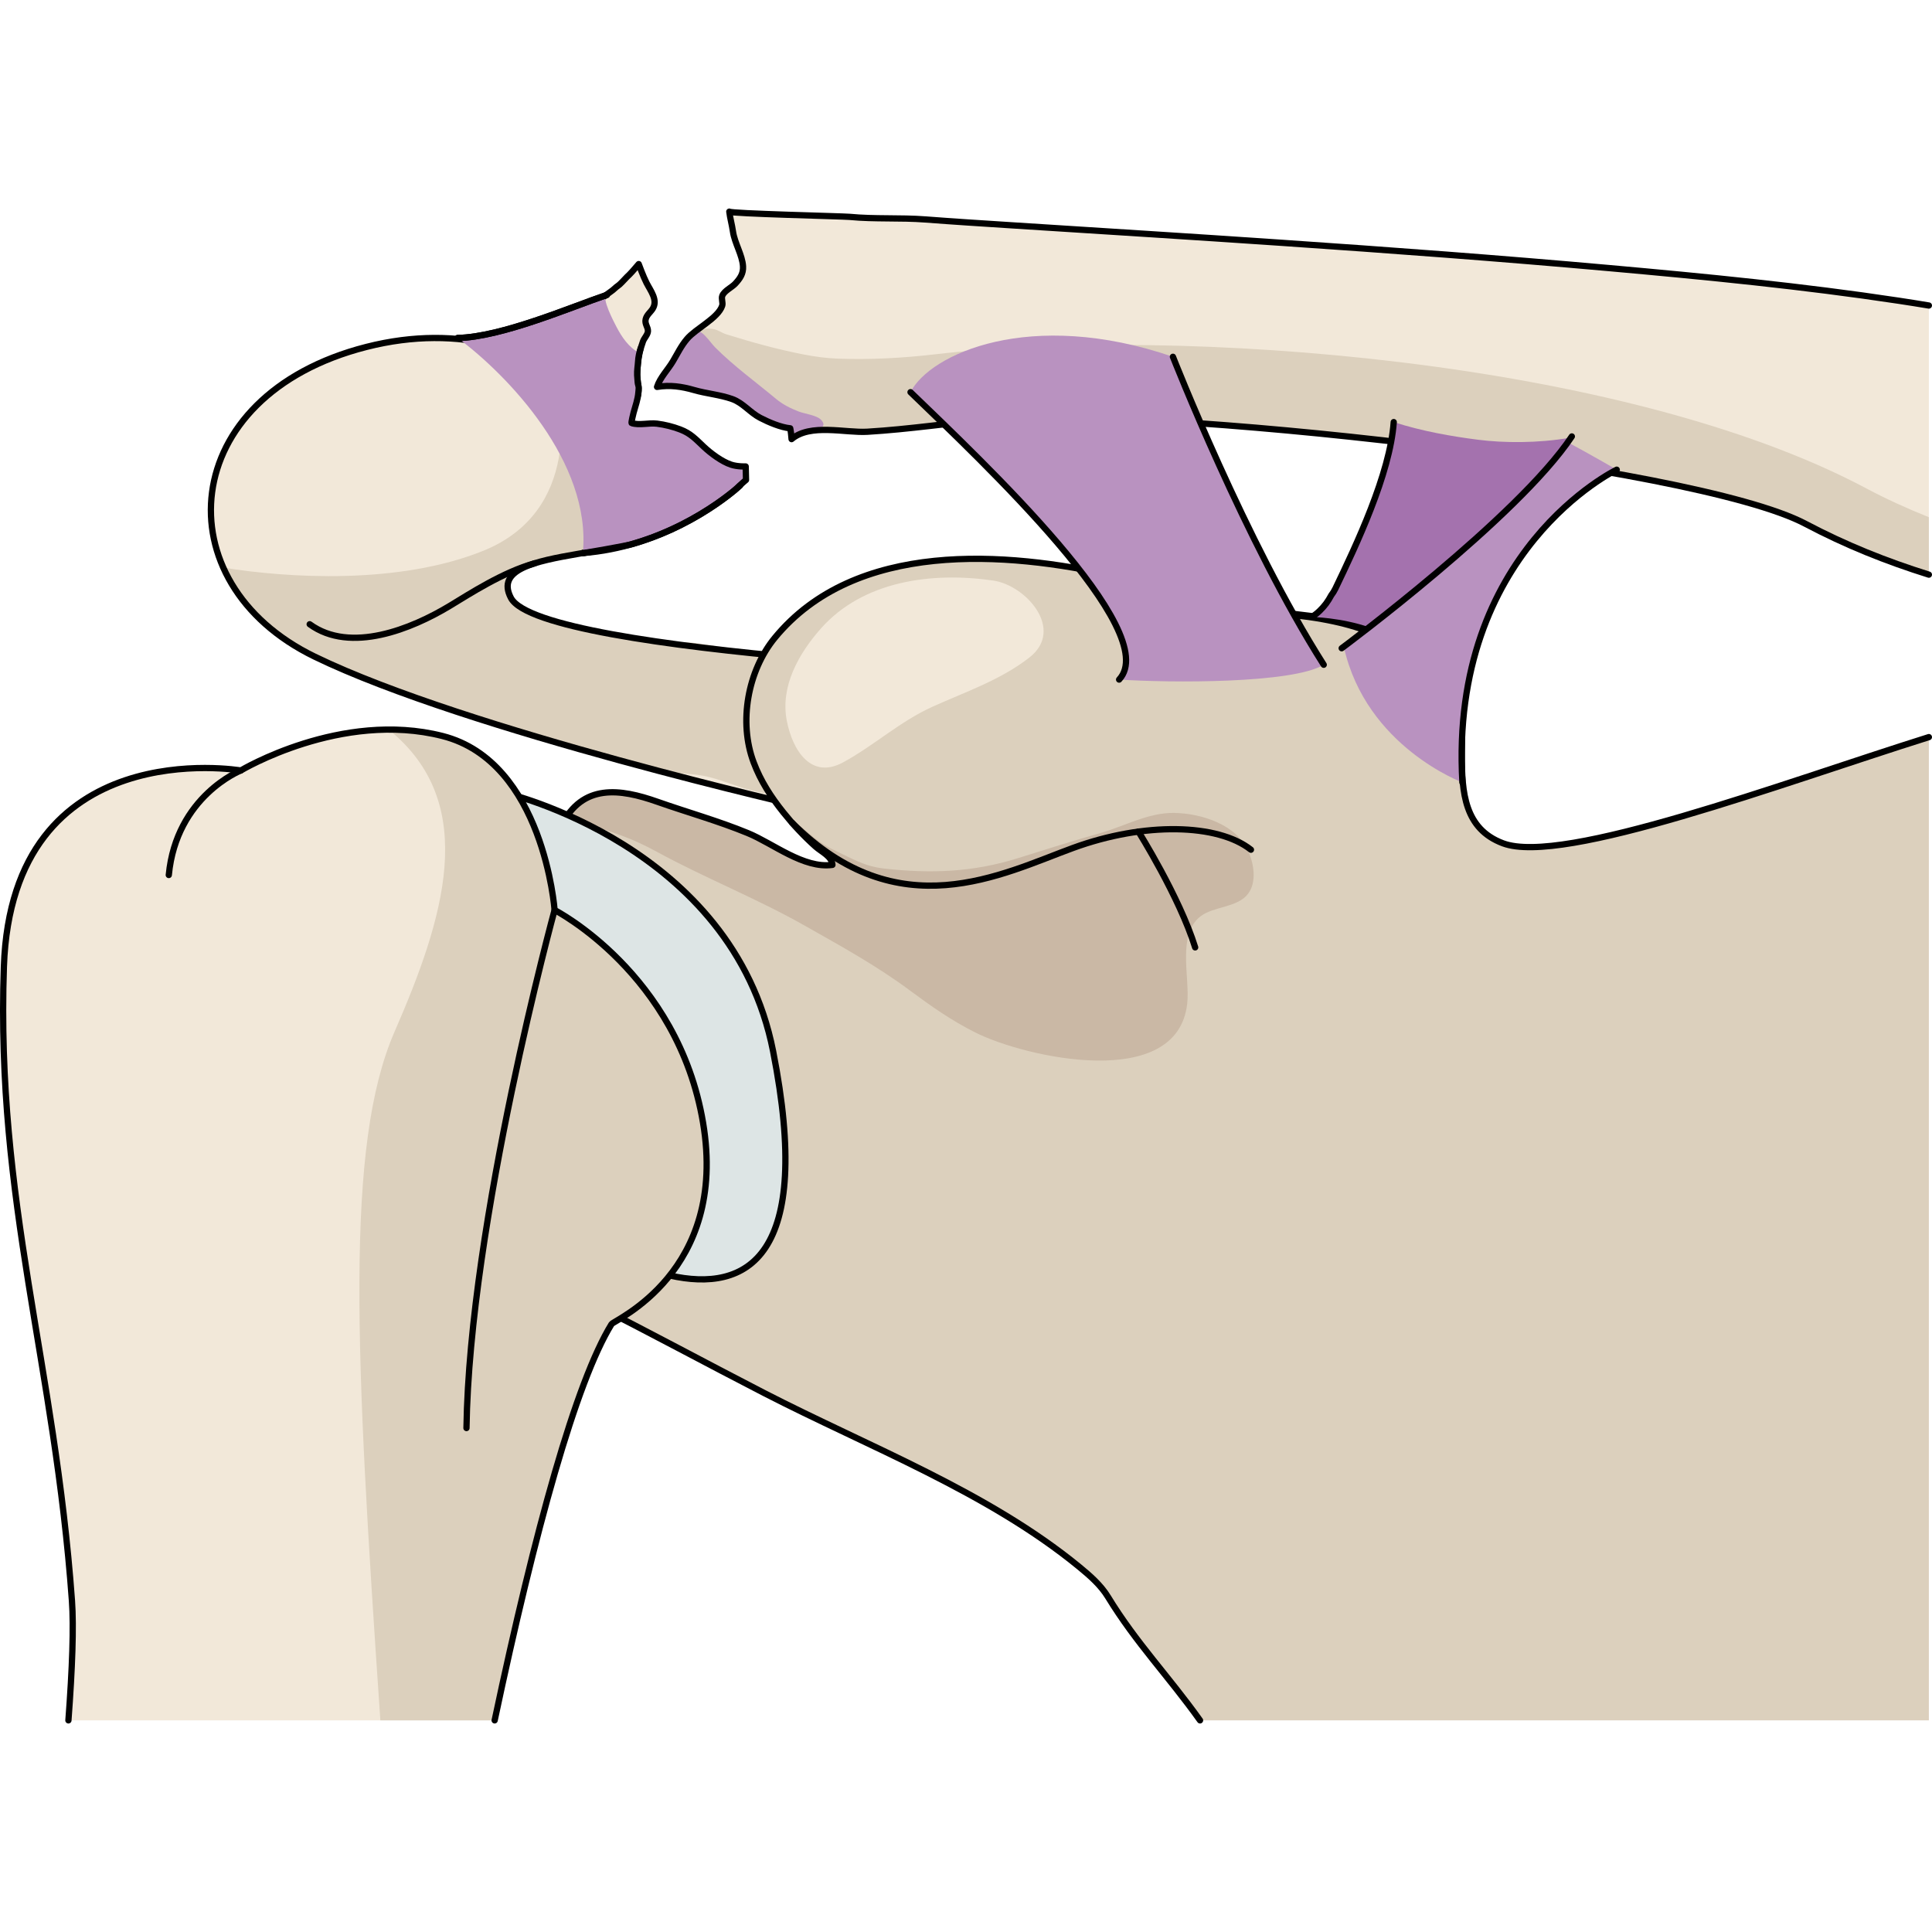
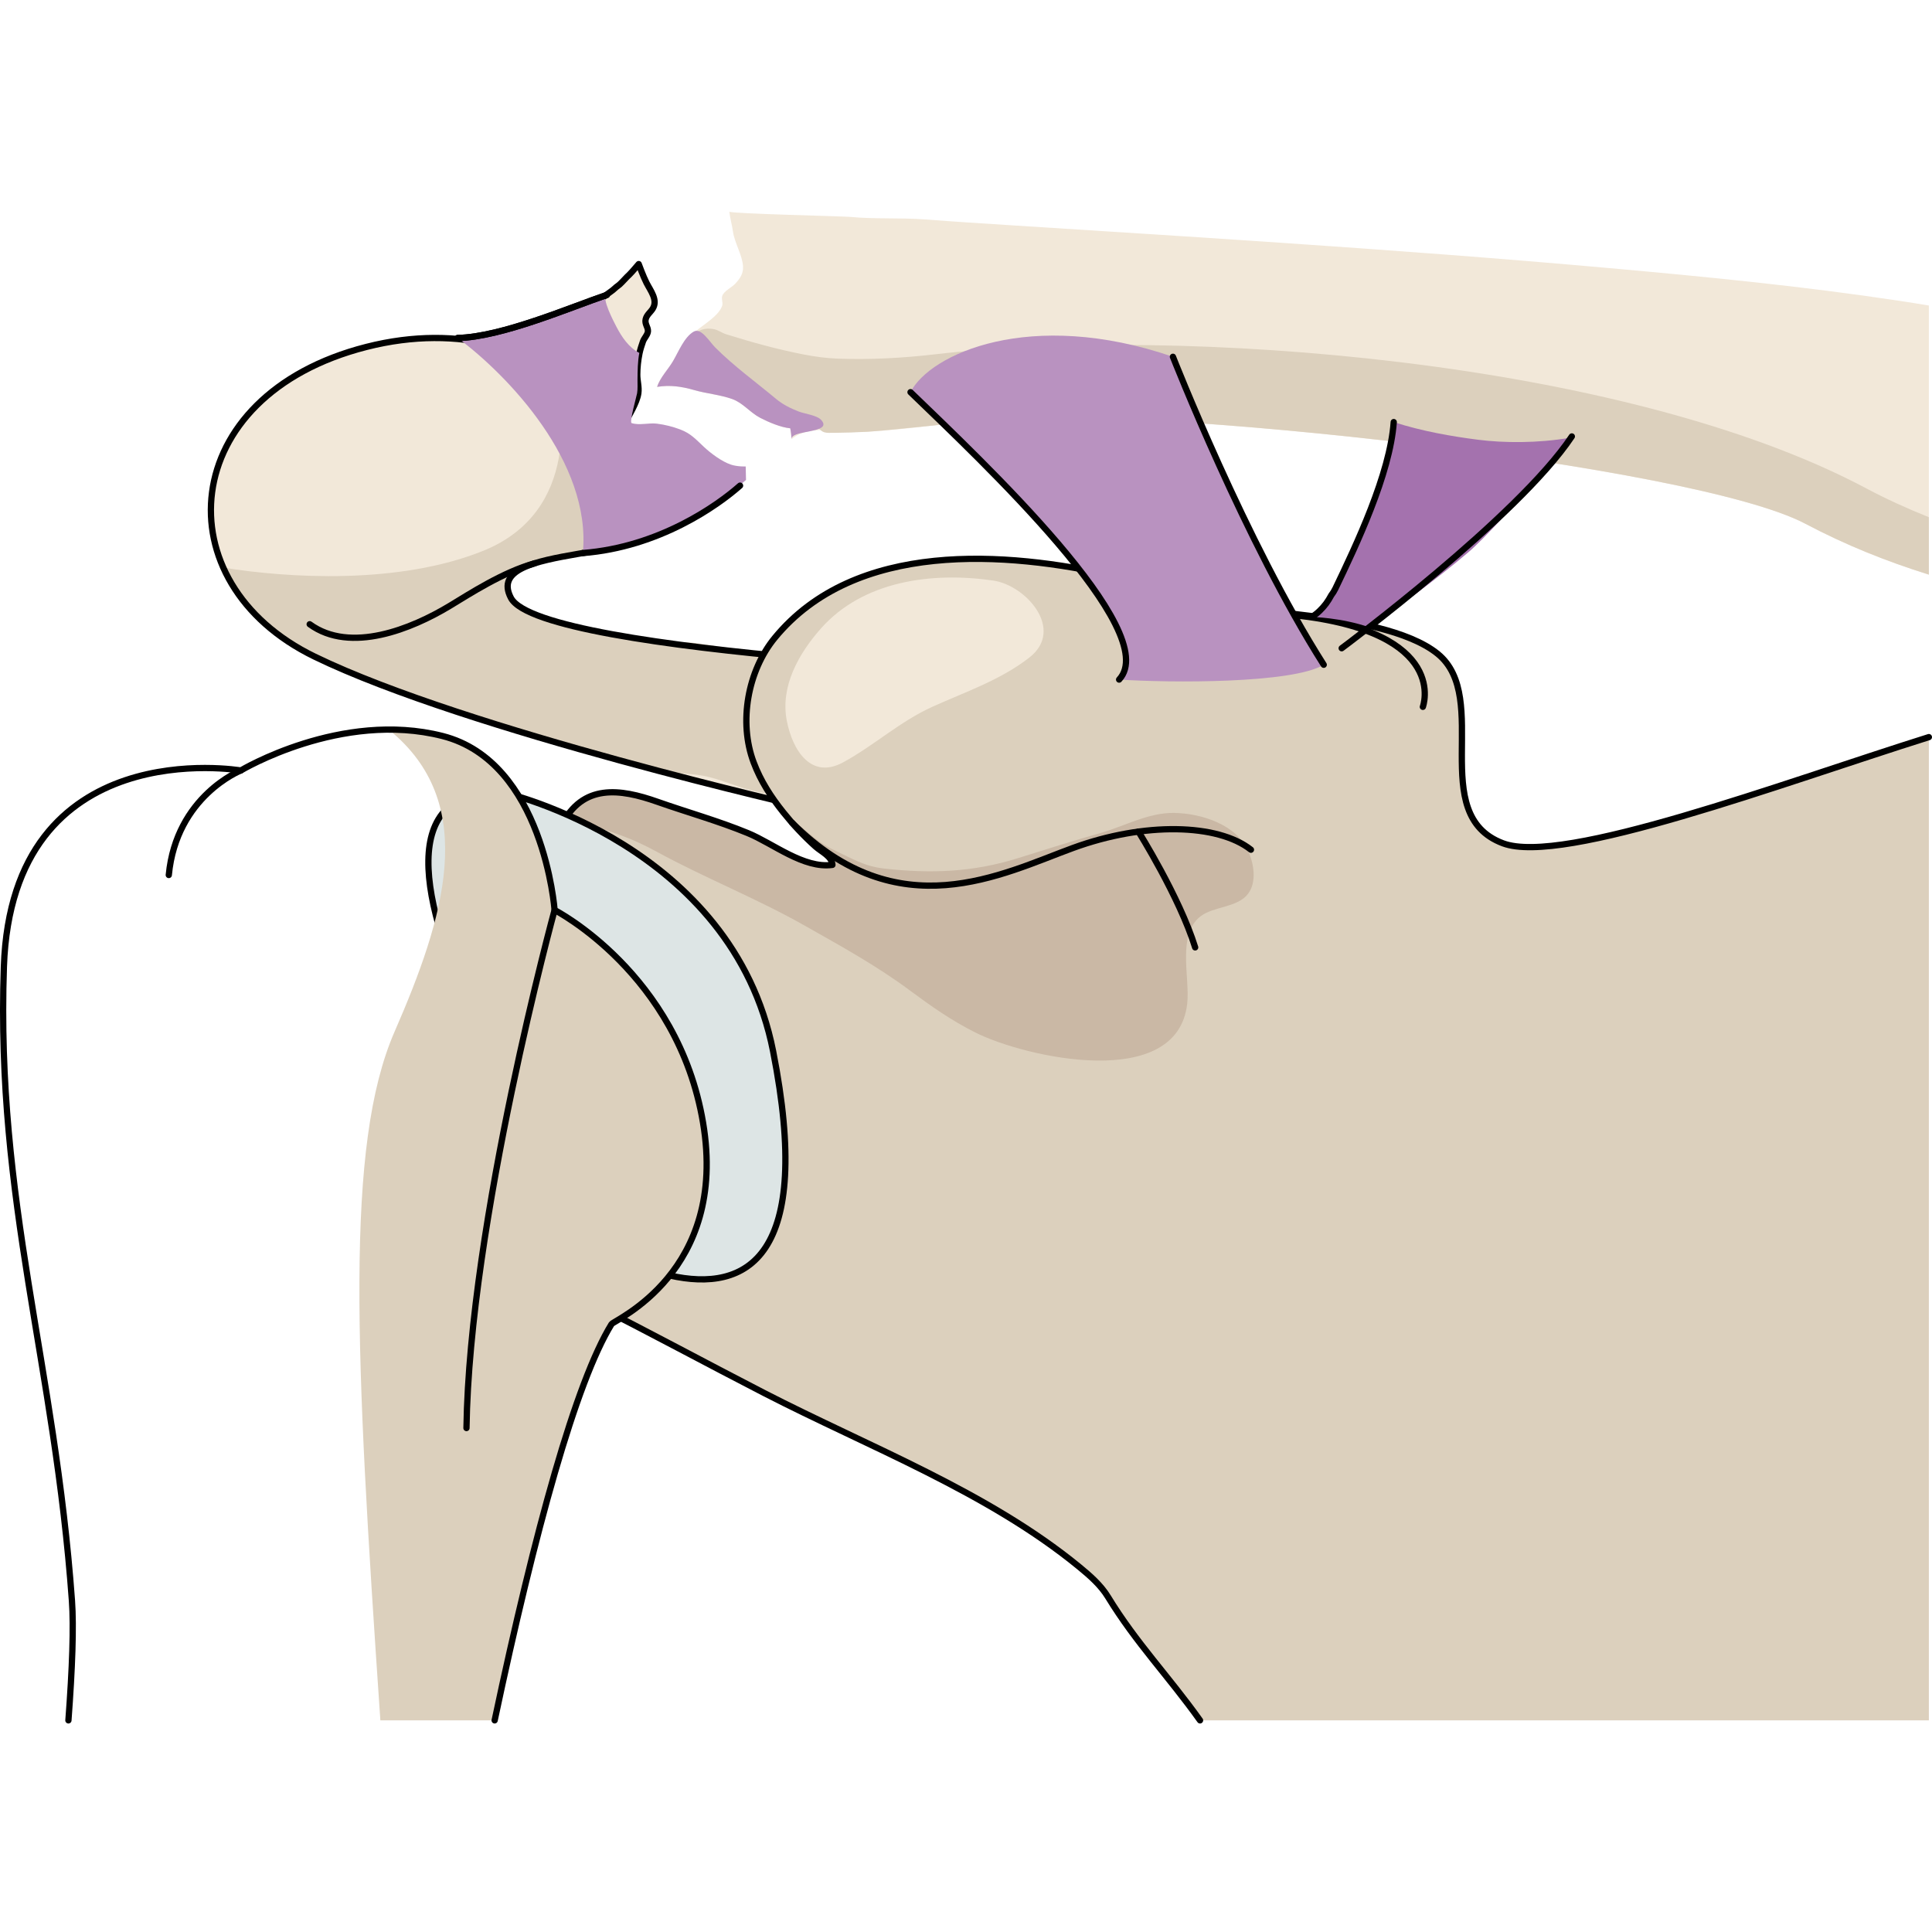
<svg xmlns="http://www.w3.org/2000/svg" version="1.1" id="Layer_1" width="800px" height="800px" viewBox="0 0 231.092 181.213" enable-background="new 0 0 231.092 181.213" xml:space="preserve">
  <g>
    <g>
      <path fill="#F2E8D9" d="M128.69,55.876c0,0-63.958-2.445-67.574-9.291c-3.615-6.845,18.695-3.842,19.013-10.155    S66.543,10.763,43.823,16.558c-22.72,5.795-24.43,28.182-6.188,37.042s59.158,18.145,59.158,18.145S127.003,65.229,128.69,55.876z    " />
      <path fill="#DCD0BD" d="M57.826,40.933c11.542-4.666,9.756-17.479,8.155-21.977c9.209,4.881,14.342,13.614,14.148,17.475    c-0.317,6.313-22.628,3.31-19.013,10.155c0.768,1.452,3.047,1.953,4.484,2.352c0.792,0.219,1.533,0.572,2.311,0.823    c0.898,0.291,1.822,0.494,2.736,0.73c0.953,0.244,1.916,0.293,2.883,0.459c1.877,0.325,3.78,0.758,5.682,0.917    c1.154,0.099,2.325-0.047,3.482,0.058c0.875,0.078,1.742,0.231,2.608,0.369c1.349,0.215,2.702,0.401,4.053,0.587    c0.609,0.084,1.228,0.077,1.839,0.15c3.111,0.367,6.216,0.759,9.347,0.972c3.376,0.227,6.762,0.41,10.102,0.986    c2.926,0.504,5.597,1.372,8.6,1.189c2.536-0.155,5.489-1.222,7.916-0.053c0.094,0.114,0.107,0.244,0.045,0.386    c0.809,2.455-12.926,13.783-14.529,14.014c-3.541,0.514-7.185,1.103-10.795,0.911c-3.505-0.188-6.845-1.045-10.356-1.505    c-2.298-0.3-4.433-1.344-6.666-1.917c-1.989-0.511-3.928-0.374-5.878-0.692c-4.755-0.778-9.586-2.6-14.202-3.965    c-9.18-2.717-18.509-5.563-27.142-9.756c-5.398-2.622-9.036-6.433-10.911-10.644C34.437,44.203,47.703,45.025,57.826,40.933z" />
      <path fill="none" stroke="#000000" stroke-width="0.75" stroke-linecap="round" stroke-linejoin="round" stroke-miterlimit="10" d="    M63.965,42.436c-3.788,1.047-7.769,3.645-10.181,5.103c-4.525,2.733-11.867,5.742-16.742,2.188" />
      <path fill="none" stroke="#000000" stroke-width="0.75" stroke-linecap="round" stroke-linejoin="round" stroke-miterlimit="10" d="    M128.69,55.876c0,0-63.958-2.445-67.574-9.291c-3.615-6.845,18.695-3.842,19.013-10.155S66.543,10.763,43.823,16.558    c-22.72,5.795-24.43,28.182-6.188,37.042s59.158,18.145,59.158,18.145S127.003,65.229,128.69,55.876z" />
    </g>
    <g>
      <g>
        <path fill="#DCD0BD" d="M230.717,63.229c-17.767,5.586-43.777,15.389-50.942,12.702c-9.209-3.453-1.314-17.367-7.801-22.658     c-3.486-2.844-10.605-3.96-15.051-4.518c-4.779-0.6-4.615-0.536-9.391-1.164c-6.543-0.859-7.676-2.151-14.092-3.617     c-13.109-2.995-31.146-4.333-40.768,7.385c-3.22,3.921-4.349,10.056-2.526,14.894c0.849,2.251,2.064,4.12,3.56,5.989     c1.168,1.458,2.449,2.837,3.844,4.083c0.703,0.626,1.955,1.163,2.02,2.185c-3.433,0.48-7.08-2.548-10.115-3.799     c-3.535-1.456-7.226-2.482-10.828-3.751c-4.448-1.567-8.947-2.212-11.467,2.844c-1.866,3.743,0.109,6.14,2.853,8.652     c3.153,2.887,6.388,5.491,7.517,9.827c1.79,6.882,0.961,16.187-1.469,22.793c-0.228,0.617-0.439,1.265-0.67,1.906     c-0.35,0.974-0.744,1.938-1.302,2.773c-1.194,1.789-2.671,1.722-4.143,3.019c-2.979,2.625-2.646,6.43,0.834,8.182     c6.876,3.461,13.741,7.187,20.639,10.736c12.44,6.403,26.76,11.834,37.666,20.782c1.274,1.047,2.575,2.172,3.444,3.596     c3.376,5.523,7.23,9.467,11.011,14.768h87.178V63.229z" />
        <path fill="#CAB8A5" d="M142.007,95.09c0.338-3.11-1.252-8.254,1.609-10.438c1.568-1.196,4.425-1.025,5.671-2.688     c1.074-1.433,0.665-3.641,0.032-5.08c-1.389-3.154-5.523-4.527-8.861-4.587c-3.104-0.055-5.934,1.585-8.859,2.414     c-3.304,0.935-6.596,1.981-9.859,3.003c-5.402,1.69-10.443,1.857-15.986,1.236c-2.39-0.268-3.864-1.213-6.016-2.22     c-2.355-1.103-3.84-2.952-5.902-4.34c1.135,1.402,2.369,2.732,3.715,3.935c0.703,0.626,1.955,1.163,2.02,2.185     c-3.433,0.48-7.08-2.548-10.115-3.799c-3.535-1.456-7.226-2.482-10.828-3.751c-4.227-1.49-8.497-2.135-11.074,2.143     c0.859,0.138,1.731,0.412,2.58,0.617c2.927,0.708,5.67,1.715,8.314,3.161c5.838,3.193,11.986,5.603,17.778,8.88     c4.304,2.435,8.584,4.786,12.578,7.748c2.593,1.923,4.995,3.618,7.883,5.064C122.616,101.545,140.853,105.679,142.007,95.09z" />
        <path fill="none" stroke="#000000" stroke-width="0.75" stroke-linecap="round" stroke-linejoin="round" stroke-miterlimit="10" d="     M230.717,63.229c-17.767,5.586-43.777,15.389-50.942,12.702c-9.209-3.453-1.314-17.367-7.801-22.658     c-3.486-2.844-10.605-3.96-15.051-4.518c-4.779-0.6-4.615-0.536-9.391-1.164c-6.543-0.859-7.676-2.151-14.092-3.617     c-13.109-2.995-31.146-4.333-40.768,7.385c-3.22,3.921-4.349,10.056-2.526,14.894c0.849,2.251,2.064,4.12,3.56,5.989     c1.168,1.458,2.449,2.837,3.844,4.083c0.703,0.626,1.955,1.163,2.02,2.185c-3.433,0.48-7.08-2.548-10.115-3.799     c-3.535-1.456-7.226-2.482-10.828-3.751c-4.448-1.567-8.947-2.212-11.467,2.844c-1.866,3.743,0.109,6.14,2.853,8.652     c3.153,2.887,6.388,5.491,7.517,9.827c1.79,6.882,0.961,16.187-1.469,22.793c-0.228,0.617-0.439,1.265-0.67,1.906     c-0.35,0.974-0.744,1.938-1.302,2.773c-1.194,1.789-2.671,1.722-4.143,3.019c-2.979,2.625-2.646,6.43,0.834,8.182     c6.876,3.461,13.741,7.187,20.639,10.736c12.44,6.403,26.76,11.834,37.666,20.782c1.274,1.047,2.575,2.172,3.444,3.596     c3.376,5.523,7.23,9.467,11.011,14.768" />
        <path fill="#F2E8D9" d="M123.136,53.701c-3.426,2.683-7.618,4.102-11.542,5.866c-3.964,1.783-7.019,4.659-10.764,6.69     c-3.789,2.053-6.028-1.398-6.722-5.001c-0.792-4.112,1.438-8.033,4.08-11.017c5.053-5.709,13.28-6.8,20.603-5.739     C122.765,45.076,127.385,50.374,123.136,53.701z" />
      </g>
      <path fill="none" stroke="#000000" stroke-width="0.75" stroke-linecap="round" stroke-linejoin="round" stroke-miterlimit="10" d="    M94.74,73.472c12.725,12.725,25.048,6.146,33.605,3.016c8.549-3.129,17.316-2.922,21.283,0.208" />
      <path fill="none" stroke="#000000" stroke-width="0.75" stroke-linecap="round" stroke-linejoin="round" stroke-miterlimit="10" d="    M136.173,74.531c0,0,4.903,7.797,6.783,13.849" />
    </g>
    <g>
      <path fill="#DDE5E5" d="M60.293,69.864c0,0,27.308,6.237,32.178,30.93c4.869,24.698-3.116,28.923-12.375,26.828    C70.834,125.529,34.593,68.448,60.293,69.864z" />
      <path fill="none" stroke="#000000" stroke-width="0.75" stroke-linecap="round" stroke-linejoin="round" stroke-miterlimit="10" d="    M60.293,69.864c0,0,27.308,6.237,32.178,30.93c4.869,24.698-3.116,28.923-12.375,26.828    C70.834,125.529,34.593,68.448,60.293,69.864z" />
    </g>
-     <path fill="#F2E8D9" d="M8.184,180.838h50.984c4.812-22.691,9.725-40.485,13.984-47.398c0.301-0.481,13.958-6.188,10.942-24.091   C81.08,91.458,66.337,83.914,66.337,83.914S65.05,66.177,52.925,63.095c-12.119-3.084-24.119,4.125-24.119,4.125   S1.428,62.513,0.465,90.686c-0.966,28.181,6.094,47.447,8.141,75.856C8.828,169.645,8.652,174.571,8.184,180.838z" />
    <path fill="#DCD0BD" d="M45.478,180.561c0.006,0.088,0.009,0.188,0.015,0.277h13.675c4.812-22.691,9.725-40.485,13.984-47.398   c0.301-0.481,13.958-6.188,10.942-24.091C81.08,91.458,66.337,83.914,66.337,83.914S65.05,66.177,52.925,63.095   c-2.1-0.533-4.189-0.744-6.222-0.753c0.119,0.155,0.216,0.293,0.344,0.445c10.156,8.778,6.091,22.063,0.147,35.679   C41.262,112.086,42.49,136.928,45.478,180.561z" />
    <path fill="none" stroke="#000000" stroke-width="0.75" stroke-linecap="round" stroke-linejoin="round" stroke-miterlimit="10" d="   M59.167,180.838c4.812-22.691,9.725-40.485,13.984-47.398c0.301-0.481,13.958-6.188,10.942-24.091   C81.08,91.458,66.337,83.914,66.337,83.914S65.05,66.177,52.925,63.095c-12.119-3.084-24.119,4.125-24.119,4.125   S1.428,62.513,0.465,90.686c-0.966,28.181,6.094,47.447,8.141,75.856c0.222,3.103,0.046,8.029-0.422,14.296" />
    <path fill="none" stroke="#000000" stroke-width="0.75" stroke-linecap="round" stroke-linejoin="round" stroke-miterlimit="10" d="   M66.337,83.914c0,0-10.185,37.275-10.541,61.958" />
    <path fill="none" stroke="#000000" stroke-width="0.75" stroke-linecap="round" stroke-linejoin="round" stroke-miterlimit="10" d="   M28.806,67.22c0,0-7.713,3.053-8.616,12.503" />
    <g>
      <path fill="#F2E8D9" d="M69.632,12.506c0.496-0.437,1.093-0.732,1.592-1.153c0.529-0.446,1.107-0.829,1.677-1.22    c0.914-0.627,1.57-1.489,2.385-2.23c0.209-0.19,1.083-1.336,1.113-1.254s0.539,1.475,0.928,2.237    c0.493,0.966,1.387,2.056,0.756,3.088c-0.265,0.433-0.725,0.734-0.851,1.271c-0.136,0.575,0.289,0.921,0.272,1.428    c-0.014,0.404-0.454,0.836-0.592,1.221c-0.16,0.447-0.333,0.996-0.421,1.428c-0.17,0.835-0.263,1.696-0.266,2.548    c-0.003,0.742,0.236,1.486,0.129,2.225c-0.174,1.203-1.15,2.637-1.658,3.743" />
      <path fill="none" stroke="#000000" stroke-width="0.75" stroke-linecap="round" stroke-linejoin="round" stroke-miterlimit="10" d="    M70.397,12.037c0.406-0.371,0.861-0.7,1.28-1.059c0.407-0.348,0.843-0.65,1.277-0.962c0.228-0.164,0.454-0.328,0.654-0.525    c0.157-0.154,0.343-0.251,0.505-0.401c0.41-0.376,0.76-0.813,1.172-1.187c0.209-0.19,1.113-1.254,1.113-1.254    s0.539,1.475,0.928,2.237c0.493,0.966,1.387,2.056,0.756,3.088c-0.265,0.433-0.725,0.734-0.851,1.271    c-0.136,0.575,0.289,0.921,0.272,1.428c-0.014,0.404-0.454,0.836-0.592,1.221c-0.16,0.447-0.333,0.996-0.421,1.428    c-0.17,0.835-0.263,1.696-0.266,2.548c-0.003,0.742,0.236,1.486,0.129,2.225c-0.174,1.203-1.15,2.637-1.658,3.743" />
      <path fill="#DCD0BD" d="M68.352,28.662c0.73,0.824,1.612,1.649,2.681,2.474" />
      <path fill="#F2E8D9" d="M230.717,11.604c-1.193-0.2-2.389-0.389-3.585-0.57c-11.49-1.739-23.076-2.87-34.646-3.905    c-13.045-1.168-26.106-2.134-39.172-3.025c-10.812-0.738-21.627-1.407-32.441-2.102c-3.394-0.218-6.788-0.431-10.179-0.691    C107.676,1.081,104.63,1.29,101.625,1c-0.761-0.074-14.362-0.383-14.391-0.625c0.092,0.783,0.319,1.551,0.438,2.384    c0.196,1.376,1.128,2.813,1.203,4.169c0.047,0.86-0.351,1.442-0.928,2.064c-0.417,0.451-1.313,0.845-1.55,1.443    c-0.143,0.36,0.104,0.839-0.015,1.2c-0.492,1.481-3.156,2.732-4.196,3.957c-0.713,0.84-1.13,1.727-1.687,2.67    c-0.588,0.998-1.567,1.987-1.908,3.077c1.55-0.253,2.95-0.049,4.434,0.379s3.108,0.555,4.563,1.077    c1.295,0.465,2.122,1.614,3.351,2.25c1.019,0.527,2.462,1.14,3.582,1.248c0.088,0.427,0.126,0.852,0.162,1.292    c2.25-1.907,6.413-0.722,9.069-0.882c4.983-0.297,9.923-1.048,14.892-1.506c18.281-1.685,83.886,5.427,97.295,12.51    c4.85,2.562,9.678,4.491,14.778,6.089V11.604z" />
      <path fill="#DCD0BD" d="M230.717,36.926c-2.688-1.081-5.171-2.216-7.409-3.409c-29.057-15.49-82.251-19.461-111.458-16.077    c-3.832,0.446-7.698,0.658-11.556,0.522c-1.446-0.052-2.815-0.238-4.158-0.5c-3.161-0.615-6.26-1.471-9.289-2.424    c-0.508-0.16-0.921-0.5-1.475-0.609c-1.048-0.205-1.98,0.121-2.667,0.891c-2.146,2.408,1.207,4.27,3.134,5.137    c1.277,0.575,2.607,1.057,3.935,1.499c1.753,0.583,3.192,1.395,4.878,2.18c1.164,0.542,2.331,0.8,3.083,1.877    c0.635,0.91,0.963,0.827,2.089,0.82c1.311-0.009,2.62-0.053,3.928-0.132c0.611-0.036,1.219-0.096,1.829-0.145    c2.042-0.195,4.082-0.397,6.122-0.605c2.313-0.265,4.624-0.542,6.941-0.755c18.281-1.685,83.886,5.427,97.295,12.51    c4.85,2.562,9.678,4.491,14.778,6.089V36.926z" />
      <path fill="#B992C0" d="M98.387,26.086c0.166-0.19,0.151-0.439-0.152-0.784c-0.507-0.576-2.001-0.746-2.699-1.018    c-0.966-0.376-1.905-0.838-2.705-1.506c-2.406-2.01-5.02-3.895-7.263-6.138c-0.724-0.723-1.698-2.431-2.6-1.91    c-1.137,0.657-1.832,2.45-2.469,3.531c-0.586,0.995-1.56,1.98-1.9,3.076c1.547-0.251,2.945-0.047,4.427,0.38    c1.484,0.428,3.108,0.555,4.563,1.077c1.295,0.465,2.122,1.614,3.351,2.25c1.019,0.527,2.462,1.14,3.582,1.248    c0.088,0.427,0.126,0.852,0.162,1.292C94.609,26.674,97.766,26.8,98.387,26.086z" />
-       <path fill="none" stroke="#000000" stroke-width="0.75" stroke-linecap="round" stroke-linejoin="round" stroke-miterlimit="10" d="    M230.717,11.604c-1.193-0.2-2.389-0.389-3.585-0.57c-11.49-1.739-23.076-2.87-34.646-3.905    c-13.045-1.168-26.106-2.134-39.172-3.025c-10.812-0.738-21.627-1.407-32.441-2.102c-3.394-0.218-6.788-0.431-10.179-0.691    C107.676,1.081,104.63,1.29,101.625,1c-0.761-0.074-14.362-0.383-14.391-0.625c0.092,0.783,0.319,1.551,0.438,2.384    c0.196,1.376,1.128,2.813,1.203,4.169c0.047,0.86-0.351,1.442-0.928,2.064c-0.417,0.451-1.313,0.845-1.55,1.443    c-0.143,0.36,0.104,0.839-0.015,1.2c-0.492,1.481-3.156,2.732-4.196,3.957c-0.713,0.84-1.13,1.727-1.687,2.67    c-0.588,0.998-1.567,1.987-1.908,3.077c1.55-0.253,2.95-0.049,4.434,0.379s3.108,0.555,4.563,1.077    c1.295,0.465,2.122,1.614,3.351,2.25c1.019,0.527,2.462,1.14,3.582,1.248c0.088,0.427,0.126,0.852,0.162,1.292    c2.25-1.907,6.413-0.722,9.069-0.882c4.983-0.297,9.923-1.048,14.892-1.506c18.281-1.685,83.886,5.427,97.295,12.51    c4.85,2.562,9.678,4.491,14.778,6.089" />
    </g>
    <g>
      <path fill="#B992C0" d="M140.298,17.736c0,0,8.704,22.17,18.037,36.837c-3.732,2.268-18.341,2.174-24.474,1.773    c5.333-5.733-16.503-26.209-24.952-34.377C111.214,17.417,123.194,11.872,140.298,17.736z" />
      <path fill="none" stroke="#000000" stroke-width="0.75" stroke-linecap="round" stroke-linejoin="round" stroke-miterlimit="10" d="    M133.861,56.347c5.333-5.733-16.503-26.209-24.952-34.377" />
      <path fill="none" stroke="#000000" stroke-width="0.75" stroke-linecap="round" stroke-linejoin="round" stroke-miterlimit="10" d="    M158.335,54.573c-9.333-14.667-18.037-36.837-18.037-36.837" />
    </g>
    <path fill="none" stroke="#000000" stroke-width="0.75" stroke-linecap="round" stroke-linejoin="round" stroke-miterlimit="10" d="   M170.192,59.608c0,0,3.314-8.91-15.307-10.961" />
    <path fill="#B992C0" d="M88.492,33.119c0.236-0.229,0.741-0.652,0.741-0.652l-0.038-1.611c0,0-0.982,0.039-1.754-0.218   c-1.101-0.365-2.419-1.349-3.263-2.142c-0.957-0.899-1.556-1.591-2.826-2.07c-0.89-0.336-1.815-0.568-2.763-0.689   c-0.978-0.125-2.092,0.229-3.035-0.068c-0.308-0.097,0.595-3.214,0.653-3.576c0.084-0.521,0.041-1.083,0.047-1.622   c0.012-1.019,0.018-2.209,0.218-3.201c-1.272-0.642-2.121-1.931-2.758-3.159c-0.228-0.44-1.864-3.522-1.121-3.773   c-4.298,1.45-12.56,5.036-17.842,5.151c5.959,4.425,16.023,14.877,14.964,25.724c-0.005,0.055,5.253-0.892,5.75-1.032   c3.296-0.926,6.441-2.382,9.317-4.235c1.036-0.667,2.04-1.386,2.994-2.166C88.029,33.572,88.26,33.344,88.492,33.119z" />
    <path fill="none" stroke="#000000" stroke-width="0.75" stroke-linecap="round" stroke-linejoin="round" stroke-miterlimit="10" d="   M72.593,10.337c-4.298,1.45-12.56,5.036-17.842,5.151" />
-     <path fill="none" stroke="#000000" stroke-width="0.75" stroke-linecap="round" stroke-linejoin="round" stroke-miterlimit="10" d="   M69.715,41.212c-0.005,0.055,5.253-0.892,5.75-1.032c3.296-0.926,6.441-2.382,9.317-4.235c1.036-0.667,2.04-1.386,2.994-2.166   c0.252-0.207,0.483-0.435,0.716-0.66c0.236-0.229,0.741-0.652,0.741-0.652l-0.038-1.611c0,0-0.982,0.039-1.754-0.218   c-1.101-0.365-2.419-1.349-3.263-2.142c-0.957-0.899-1.556-1.591-2.826-2.07c-0.89-0.336-1.815-0.568-2.763-0.689   c-0.978-0.125-2.092,0.229-3.035-0.068c-0.08-0.025,0.204-1.146,0.234-1.26c0.107-0.401,0.235-0.796,0.344-1.197   c0.108-0.398,0.196-0.802,0.227-1.214c0.013-0.176,0.039-0.359,0.041-0.533c0.003-0.234-0.114-0.459-0.125-0.693   c-0.014-0.282-0.049-0.563-0.063-0.844c-0.028-0.558,0.078-1.081,0.11-1.625c0.031-0.539,0.144-1.069,0.312-1.578" />
    <path fill="none" stroke="#000000" stroke-width="0.75" stroke-linecap="round" stroke-linejoin="round" stroke-miterlimit="10" d="   M69.715,41.212c9.119-0.712,16.095-5.665,18.805-8.064" />
    <path fill="none" stroke="#000000" stroke-width="0.75" stroke-linecap="round" stroke-linejoin="round" stroke-miterlimit="10" d="   M72.593,10.337c-4.298,1.45-12.56,5.036-17.842,5.151" />
    <g>
      <g>
        <g>
          <path fill="#A472AE" d="M176.766,27.656c-3.037-0.389-6.675-1.008-10.058-2.109c-0.433,6.194-4.523,14.808-6.98,19.92      c-0.145,0.299-0.309,0.559-0.488,0.788c-0.188,0.349-0.391,0.688-0.621,0.997c-0.443,0.594-1.074,1.232-1.723,1.604      c0,0,3.512,0.061,6.938,1.25c4.01-2.879,8.014-5.777,11.773-8.966c2.109-1.79,5.623-5.828,7.536-7.847      c1.5-1.583,2.942-3.23,4.157-5.045c0.178-0.267,0.334-0.545,0.485-0.828C183.946,28.087,179.86,28.052,176.766,27.656z" />
-           <path fill="#B992C0" d="M160.751,52.483c0,0,21.344-16.004,26.737-24.539c2.726,1.465,5.894,3.298,5.894,3.298      s-20.064,9.657-18.459,37.405C174.923,68.648,163.433,64.4,160.751,52.483z" />
        </g>
        <path fill="none" stroke="#000000" stroke-width="0.75" stroke-linecap="round" stroke-linejoin="round" stroke-miterlimit="10" d="     M160.483,52.598c0,0,21.06-15.628,27.529-25.334" />
-         <path fill="none" stroke="#000000" stroke-width="0.75" stroke-linecap="round" stroke-linejoin="round" stroke-miterlimit="10" d="     M193.382,31.243c0,0-20.064,9.657-18.459,37.405" />
      </g>
      <path fill="none" stroke="#000000" stroke-width="0.75" stroke-linecap="round" stroke-linejoin="round" stroke-miterlimit="10" d="    M166.708,25.547c-0.433,6.194-4.523,14.808-6.98,19.92c-0.145,0.299-0.309,0.559-0.488,0.788    c-0.188,0.349-0.391,0.688-0.621,0.997c-0.443,0.594-1.074,1.232-1.723,1.604" />
    </g>
  </g>
</svg>